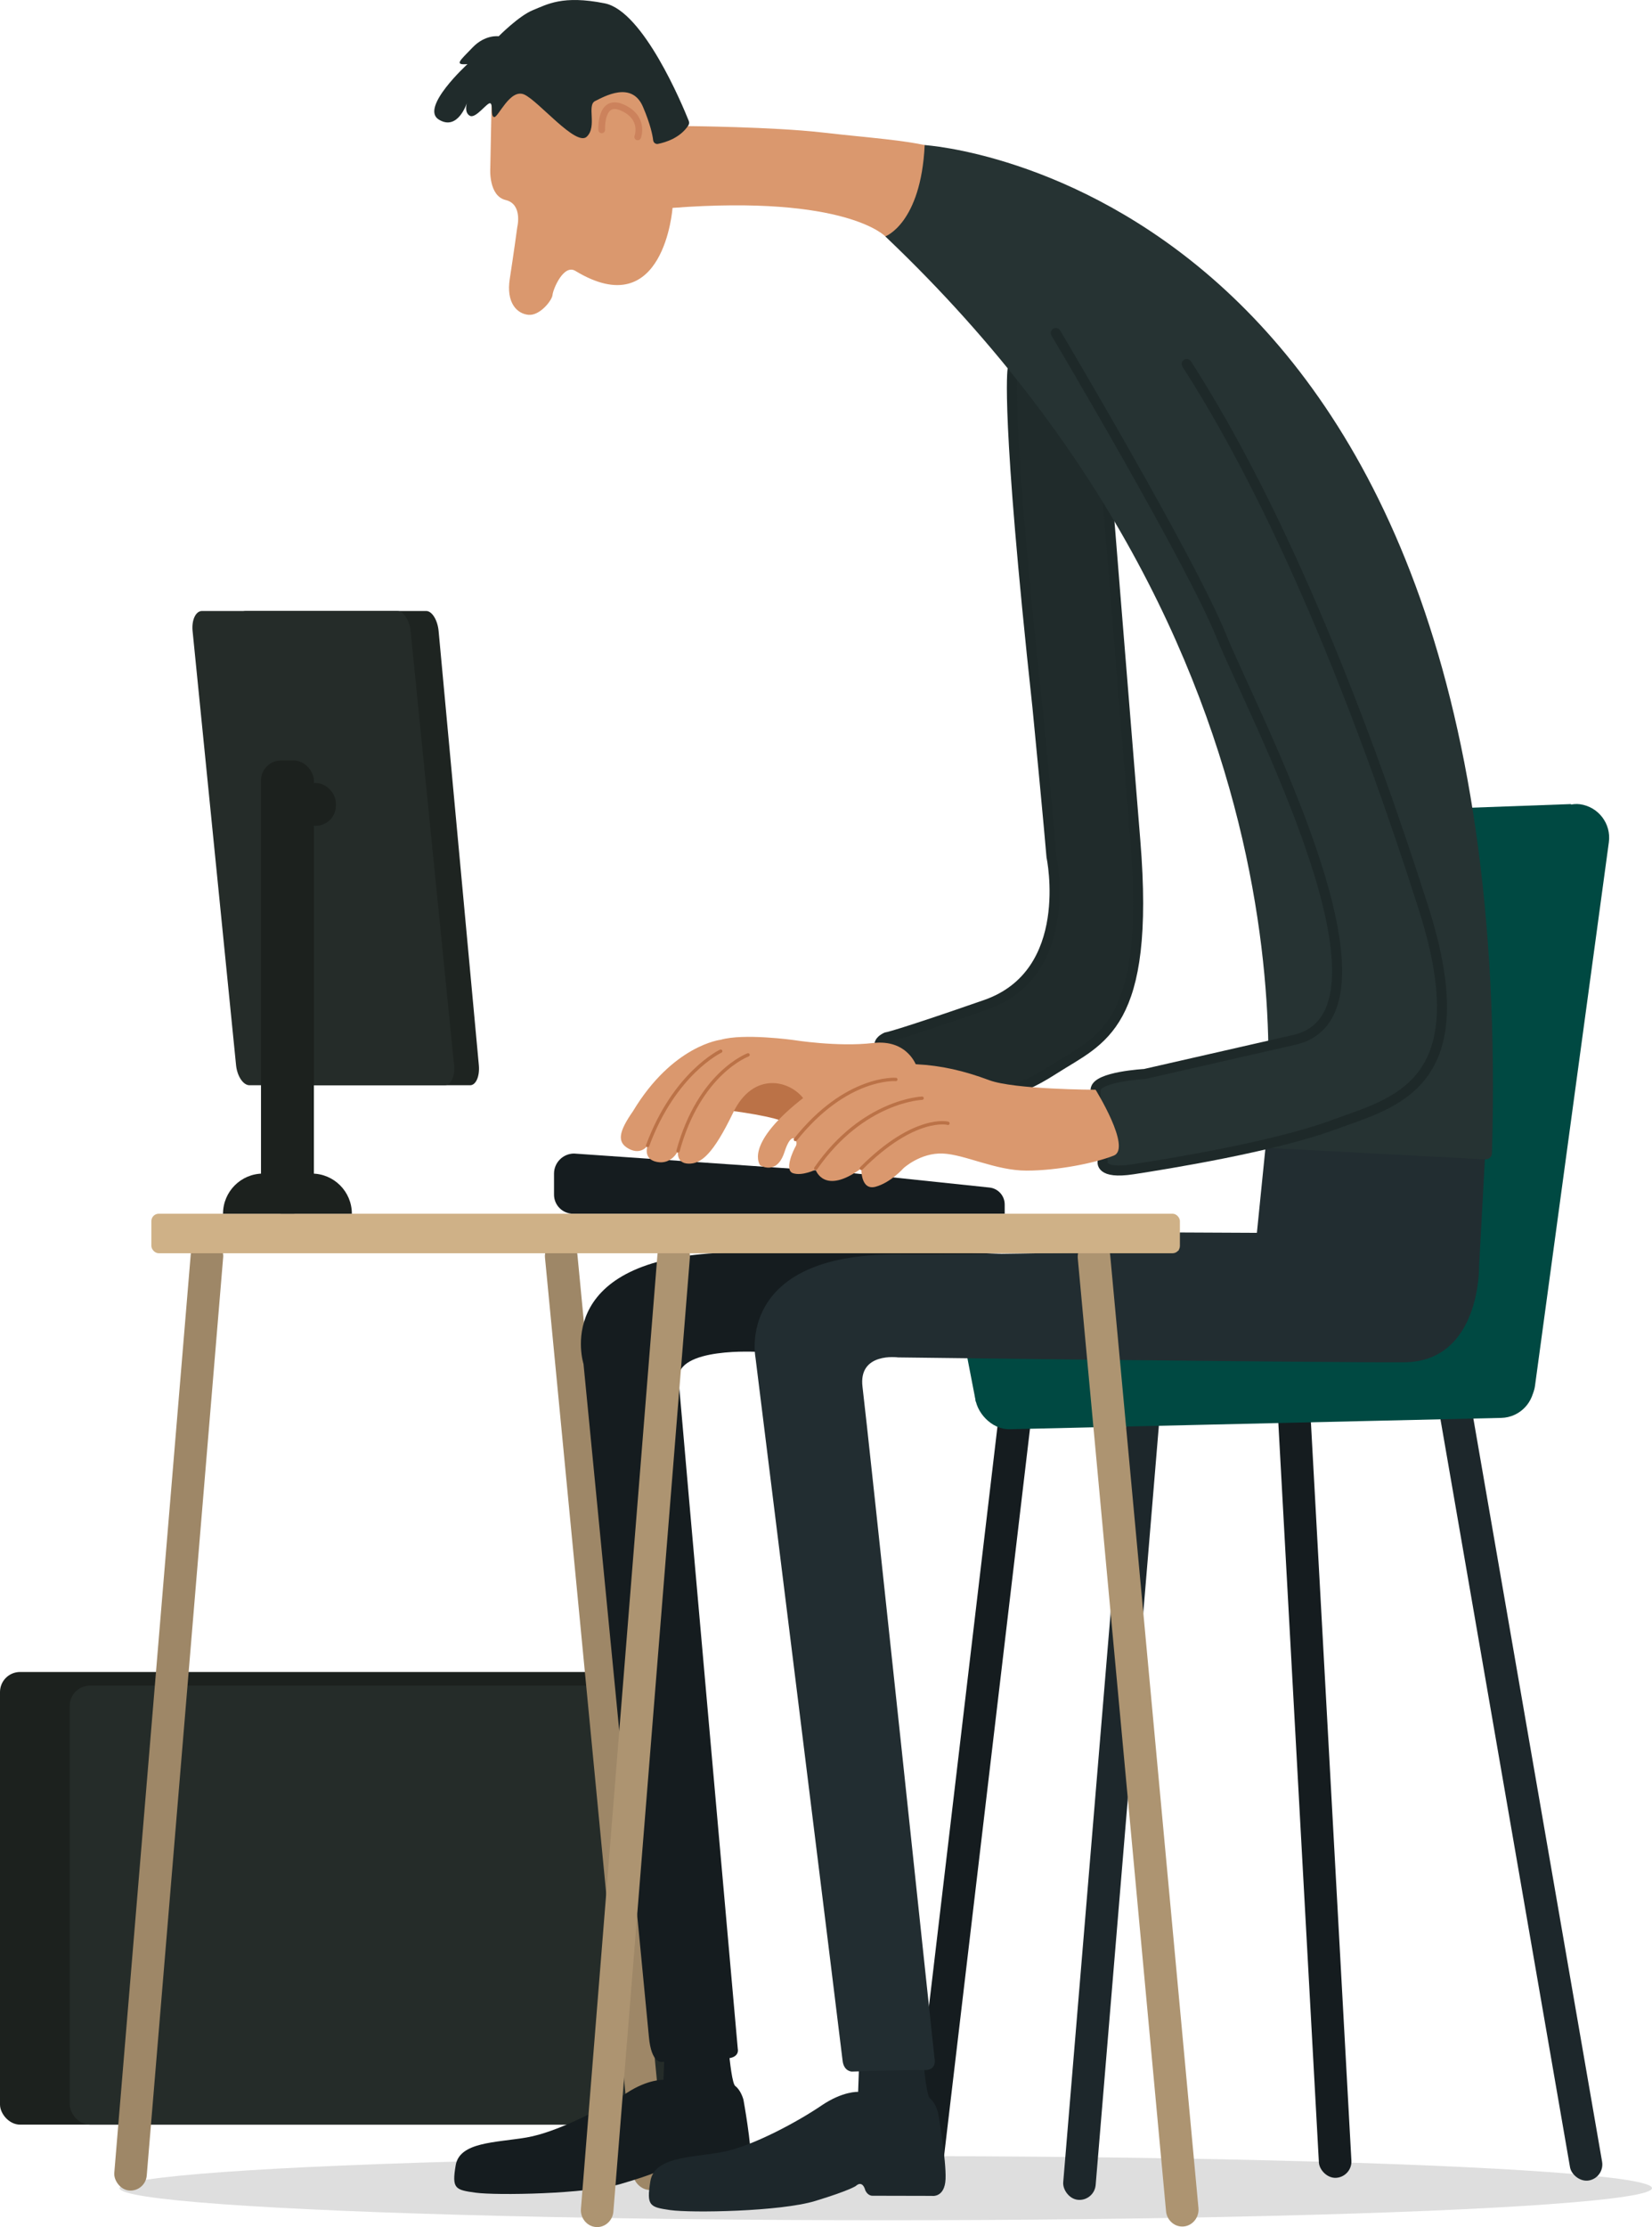
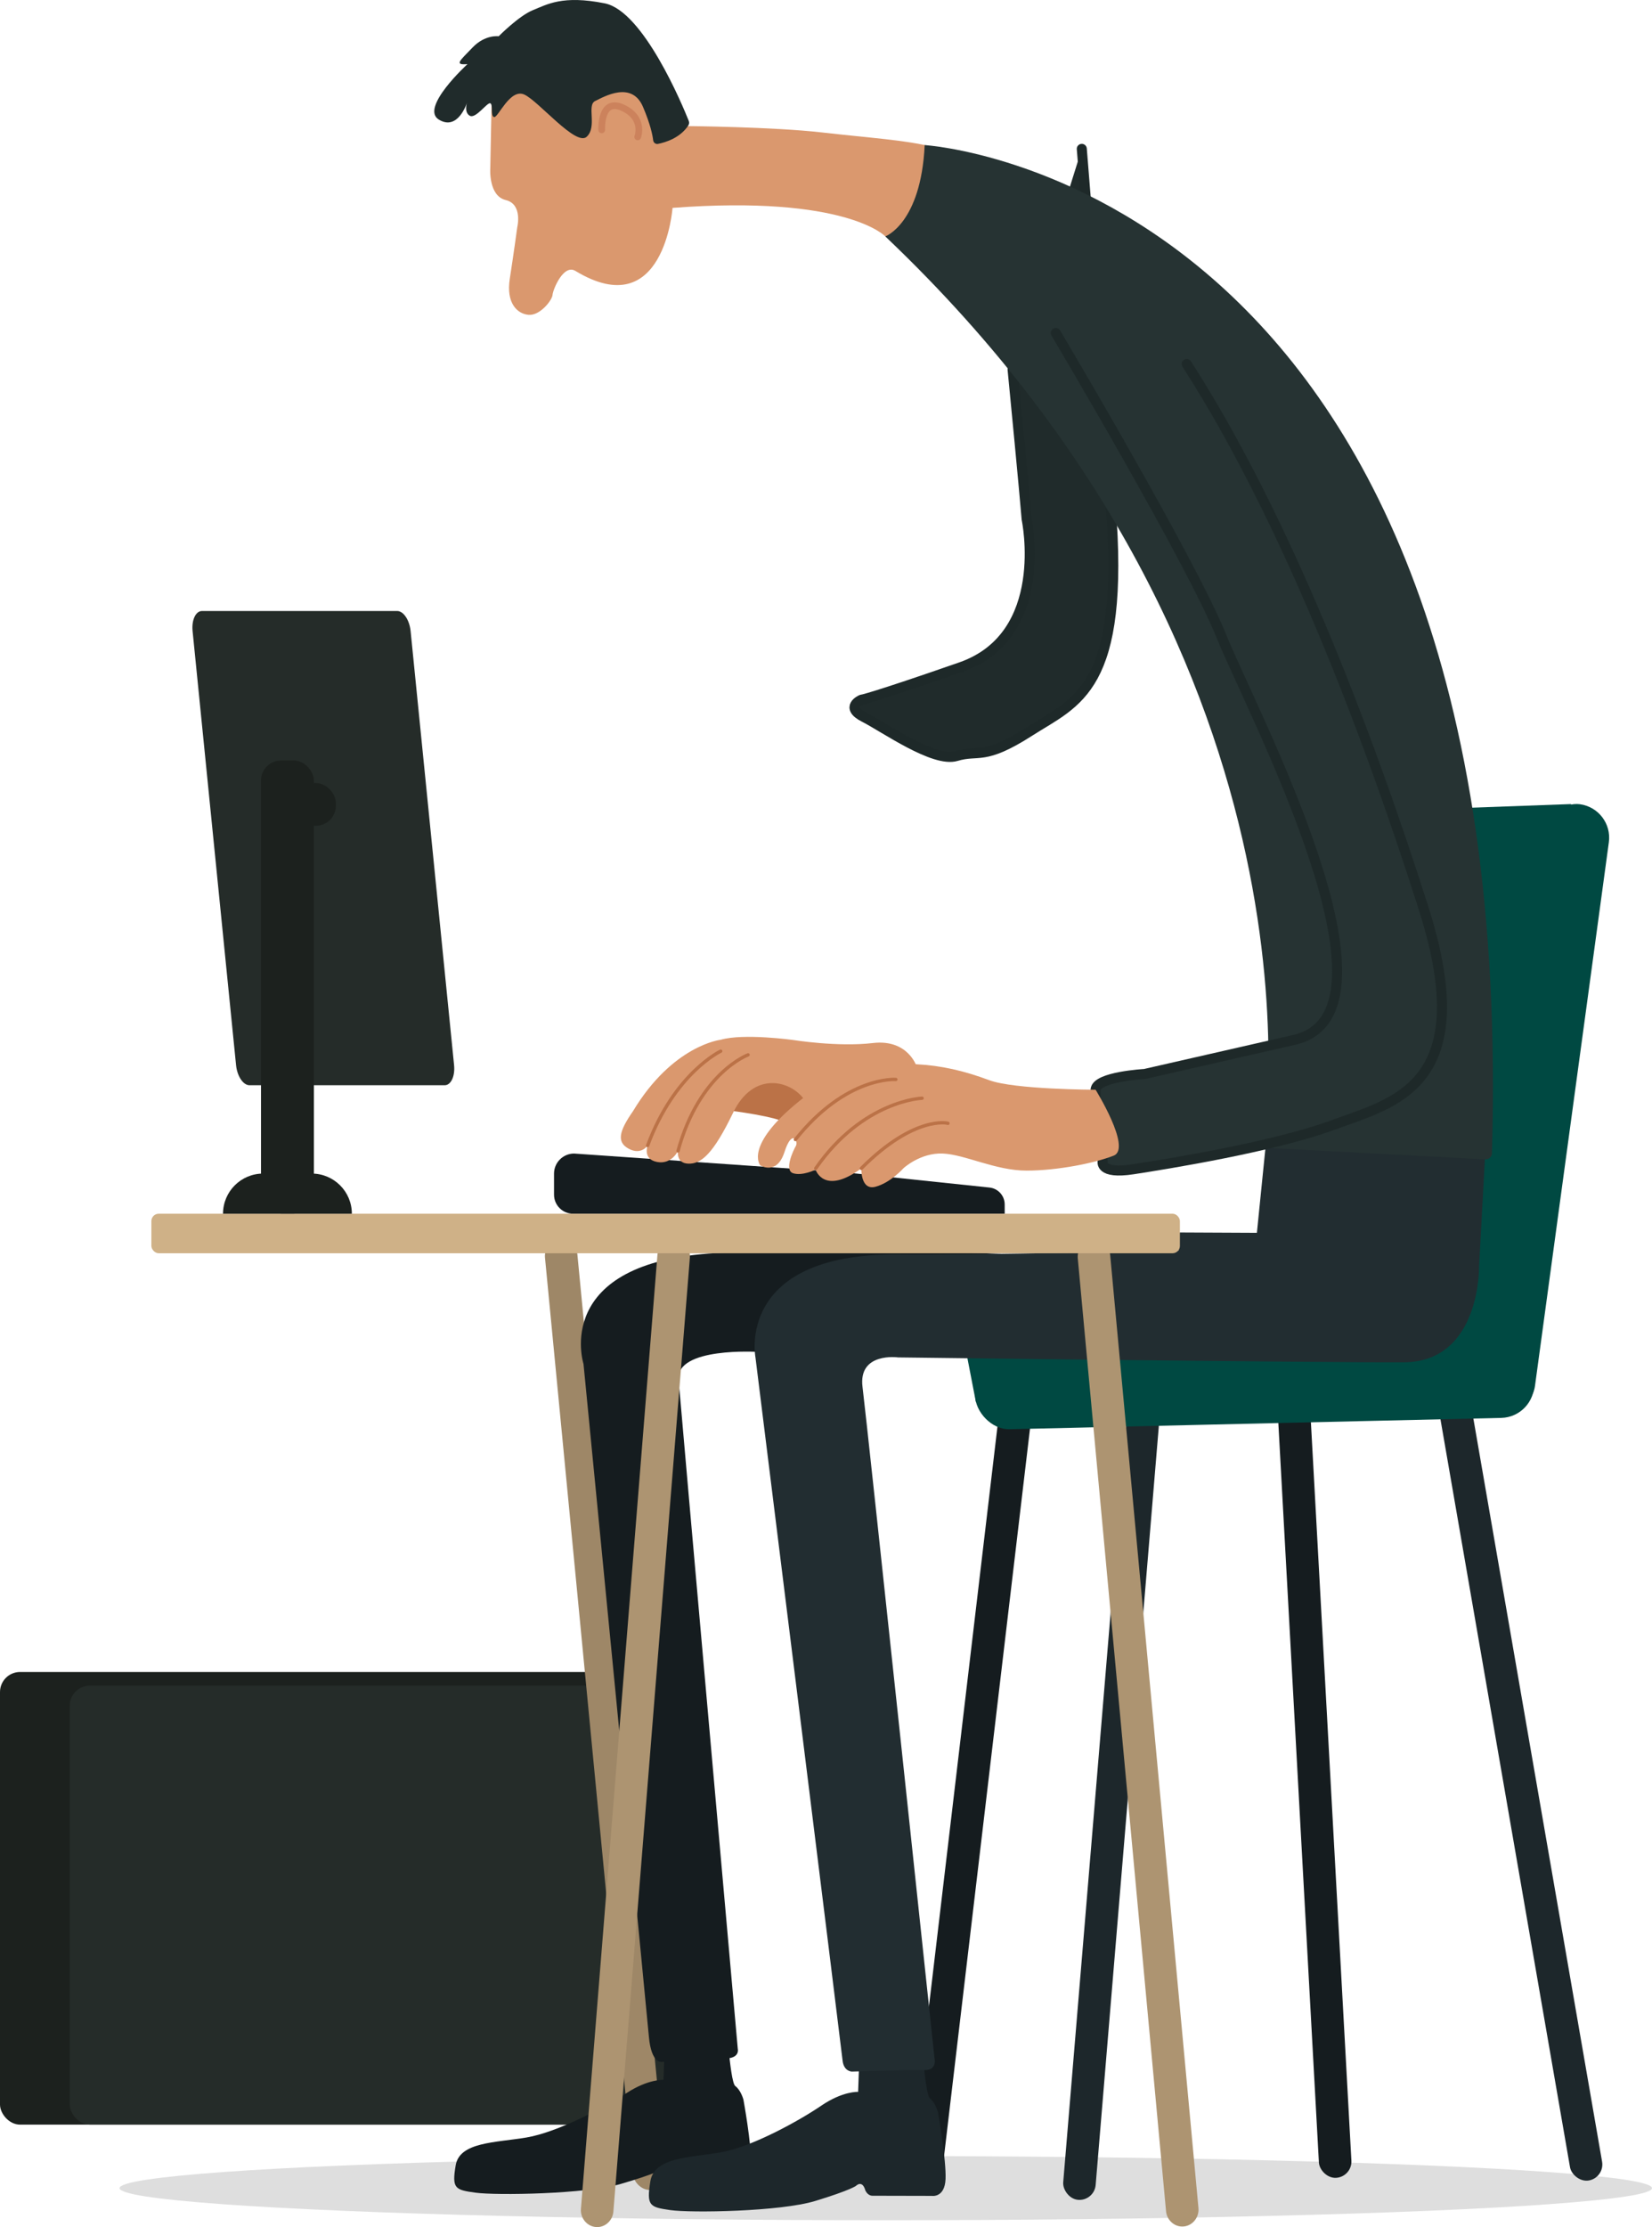
<svg xmlns="http://www.w3.org/2000/svg" id="b" data-name="Lag 2" viewBox="0 0 988 1331.49">
  <defs>
    <style>
      .d {
        fill: #1c211e;
      }

      .e {
        fill: #da986e;
      }

      .f, .g {
        fill: #263333;
      }

      .h {
        fill: #222d31;
      }

      .i {
        opacity: .13;
      }

      .j {
        fill: #1d272b;
      }

      .k {
        fill: #004942;
      }

      .l {
        fill: #252c29;
      }

      .m {
        stroke: #bb7247;
        stroke-width: 2px;
      }

      .m, .g, .n, .o {
        stroke-linecap: round;
        stroke-miterlimit: 10;
      }

      .m, .o {
        fill: none;
      }

      .g, .n {
        stroke: #1e2929;
        stroke-width: 6px;
      }

      .p, .n {
        fill: #202b2b;
      }

      .q {
        fill: #1e2421;
      }

      .r {
        fill: #cfb187;
      }

      .s {
        fill: #9e8767;
      }

      .o {
        stroke: #cc825c;
        stroke-width: 4px;
      }

      .t {
        fill: #ad9471;
      }

      .u {
        fill: #151c1f;
      }

      .v {
        fill: #bb7247;
      }
    </style>
  </defs>
  <g id="c" data-name="Lag 2">
    <g>
      <rect class="d" y="999.61" width="384.9" height="270.62" rx="12" ry="12" />
      <rect class="l" x="41.72" y="1007.79" width="363.36" height="262.43" rx="12" ry="12" />
-       <path class="q" d="M281.18,648.82h-108.03c-3.47,0-6.81-5.4-7.42-12l-24.06-259.53c-.61-6.6,1.73-12,5.2-12h108.03c3.47,0,6.81,5.4,7.42,12l24.06,259.53c.61,6.6-1.73,12-5.2,12Z" />
      <path class="u" d="M600.87,720.09v5.54h-258.13c-6.29,0-11.4-5.1-11.4-11.4v-12.57c0-6.6,5.4-12,12-12l163.07,11.32c.93,0,1.83.11,2.7.32l82.65,8.68c5.18.54,9.11,4.91,9.11,10.11Z" />
      <ellipse class="i" cx="529.75" cy="1308.2" rx="458.24" ry="19.18" />
      <rect class="u" x="570.51" y="834.45" width="19.47" height="478.31" rx="9.73" ry="9.73" transform="translate(130.03 -60.69) rotate(6.74)" />
      <rect class="j" x="899.68" y="828.8" width="19.47" height="478.31" rx="9.73" ry="9.73" transform="translate(-169 170.96) rotate(-9.83)" />
      <rect class="u" x="776.18" y="824.09" width="19.47" height="478.31" rx="9.73" ry="9.73" transform="translate(-57.04 44.63) rotate(-3.14)" />
      <rect class="j" x="654.85" y="837.72" width="19.47" height="478.31" rx="9.73" ry="9.73" transform="translate(91.68 -51.45) rotate(4.76)" />
-       <rect class="s" x="91.16" y="739.99" width="19.47" height="570.61" rx="9.73" ry="9.73" transform="translate(85.45 -4.84) rotate(4.76)" />
      <rect class="s" x="352.24" y="739.99" width="19.47" height="570.61" rx="9.73" ry="9.73" transform="translate(-96.54 39.38) rotate(-5.5)" />
      <polygon class="k" points="939.6 480.72 847.39 484.07 827.65 810.65 884.17 816.93 939.6 480.72" />
      <polygon class="k" points="542.47 756.74 573.08 783.58 583.61 838.06 721.91 803.71 542.47 756.74" />
      <path class="u" d="M398.37,1201.04l-1.57,42.4s-9.11-.54-22.07,7.9c-12.95,8.43-41.21,23.45-59.89,26.58s-39.95,2.65-42.31,16.62-.42,14.7,11.94,16.38c12.36,1.69,65.78.88,86.72-5.22s24.31-8.59,24.31-8.59c0,0,3.79-3.77,5.64,2.65,1.6,3.13,4.21,2.97,4.21,2.97l35.58.08s7.65,1.2,8.16-9.56c.5-10.76-4.46-37.91-4.46-37.91,0,0-1.43-5.62-4.88-8.19-3.45-2.57-5.89-47.38-5.89-47.38l-35.5,1.26Z" />
      <path class="j" d="M514.78,1206.23l-1.57,44.41s-9.11-.56-22.07,8.27c-12.95,8.83-41.21,24.56-59.89,27.84-18.67,3.28-39.95,2.78-42.31,17.41-2.36,14.64-.42,15.39,11.94,17.16,12.36,1.77,65.78.93,86.72-5.47,20.94-6.39,24.31-9,24.31-9,0,0,3.79-3.95,5.64,2.78,1.6,3.28,4.21,3.11,4.21,3.11l35.58.08s7.65,1.26,8.16-10.01c.5-11.27-4.46-39.7-4.46-39.7,0,0-1.43-5.89-4.88-8.58-3.45-2.69-5.89-49.63-5.89-49.63l-35.5,1.32Z" />
      <path class="u" d="M453.21,808.24s-48.95-3.03-47.38,16.49,35.41,400.22,35.41,400.22c0,0,1.35,5.1-6.31,5.69s-39.2,2.1-39.2,2.1c0,0-6.22,1.18-7.65-15.06s-39.11-402.24-39.11-402.24c0,0-19.51-60.9,79.4-66.28s215.66,3.03,215.66,3.03" />
      <rect class="k" x="583.21" y="810.68" width="334.43" height="40.37" rx="20.19" ry="20.19" transform="translate(-18.98 17.55) rotate(-1.32)" />
      <path class="h" d="M704.81,747.57s-121.41,2.95-168.22,2.41c-96.9-.45-84.79,61.46-84.79,61.46,0,0,51.42,413.62,52.1,420.35s5.61,6.73,5.61,6.73c0,0,33.41-1.17,43.29-.9,8.11.22,6.06-7.4,6.06-7.4,0,0-40.32-379.86-43.01-400.95-2.69-21.08,21.31-17.72,21.31-17.72,0,0,256.15,3.14,302.36,2.92,46.21-.22,45.08-57.64,45.08-57.64l3.77-69.8-130.99-6.28-5.68,56.31-46.21-.22-.68,10.74Z" />
-       <path class="n" d="M605.59,220.88s-4.32,25.21,14.86,201.84c6.73,68.97,8.41,89.5,8.41,89.5,0,0,14.8,69.64-39.36,88.49s-59.55,19.51-59.55,19.51c0,0-10.21,4.37,1.79,10.43,12,6.06,41.61,27.25,55.07,23.21,13.46-4.04,16.15,3.03,43.91-14.8,27.76-17.83,57.37-24.9,48.28-136.26s-17.16-211.96-17.16-211.96" />
+       <path class="n" d="M605.59,220.88c6.73,68.97,8.41,89.5,8.41,89.5,0,0,14.8,69.64-39.36,88.49s-59.55,19.51-59.55,19.51c0,0-10.21,4.37,1.79,10.43,12,6.06,41.61,27.25,55.07,23.21,13.46-4.04,16.15,3.03,43.91-14.8,27.76-17.83,57.37-24.9,48.28-136.26s-17.16-211.96-17.16-211.96" />
      <path class="e" d="M529.48,141.34s-23.19-24.9-127.26-17.05c0,0-5.02,69.86-58.09,37.68-7.12-4.32-13.46,11.21-13.68,14.36-.22,3.14-7.53,12.56-14.42,11.89s-13.39-7.18-11.15-21.53,4.49-30.95,4.49-30.95c0,0,3.36-13.68-6.95-16.15s-9.2-18.84-9.2-18.84l.79-40.07,24.11-23.64,69.98,13.68,23.24,24.67s51,.45,80.39,3.81c29.38,3.36,49.04,4.42,66.02,8.6,16.97,4.18-18.45,59.32-18.45,59.32l-9.8-5.79Z" />
      <path class="f" d="M755.37,686.16s48.17-284.41-225.9-544.82c0,0,21.31-7.71,23.55-54.59,0,0,356.43,21.08,339.25,602.74-.06,2.11-1.85,3.76-3.96,3.65l-132.95-6.98Z" />
      <path class="p" d="M393.55,86.02c4.46-.89,13.2-3.52,18.11-11.01.53-.81.63-1.82.27-2.72-3.81-9.53-27.18-65.68-50.26-70.29-25.23-5.05-34.49.67-42.9,4.04s-20.52,15.64-20.52,15.64c0,0-8.07-1.18-15.64,6.73-7.57,7.91-11.27,10.6-3.03,9.93,0,0-28.6,26.07-17.16,33.14,11.44,7.07,16.82-9.93,16.82-9.93,0,0-1.82,5.63,1.72,7.65s10.4-8.12,12.25-7.45-.08,7.57,2.27,8.24,9.5-17.33,18.08-13.46c8.58,3.87,30.95,31.26,37.35,25.21,6.39-6.06-.17-18.84,5.05-21.36s21.87-12.28,28.6,3.53c4.38,10.3,5.7,16.74,6.08,19.98.17,1.43,1.51,2.42,2.92,2.14Z" />
      <path class="o" d="M359.86,77.65s-1.01-19.35,12.45-13.29c13.46,6.06,9.08,17.5,9.08,17.5" />
      <path class="g" d="M631.44,199.1s80.75,135.93,98.92,181.01c18.17,45.08,114.39,225.42,43.74,241.57-70.65,16.15-89.5,20.41-89.5,20.41,0,0-28.93,1.57-29.38,9.42s4.26,42.84,4.26,42.84c0,0-2.24,7.85,18.17,4.71,20.41-3.14,84.56-13.46,120.22-26.69,35.66-13.23,87.25-23.21,53.61-129.08-33.64-105.87-82.54-233.72-141.76-325.68" />
      <path class="v" d="M435.95,663.92s29.83,3.59,35.33,8.07c5.5,4.49,17.94-24.56,17.94-24.56l-39.36-6.84-13.91,23.33Z" />
      <path class="e" d="M548.16,637.5s-5.16-16.37-26.13-13.91c-20.97,2.47-47.44-1.79-47.44-1.79,0,0-29.75-4.16-43.56-.17,0,0-28.67,3.2-52.44,42.67-8.52,12.22-9.87,18.62-2.47,22.54,7.4,3.93,11.21-1.97,11.21-1.97,0,0-3.14,8.14,5.61,9.82,8.75,1.68,12.56-6.62,12.56-6.62,0,0-1.35,7.4,6.17,7.63s14.69-5.38,26.8-30.5c12.11-25.12,34.43-19.4,42.62-7.68,8.19,11.72,67.07-20.02,67.07-20.02Z" />
      <path class="m" d="M447.39,630.66s-29.1,10.65-41.89,57.42" />
      <path class="m" d="M431.03,628.44s-27.66,13.05-43.7,56.44" />
      <path class="e" d="M655.22,651.51s-48.57-.1-63.6-5.71-28.49-8.75-43.63-9.53c-15.14-.79-35.89-5.38-69.64,21.76-33.76,27.14-23.66,38.69-23.66,38.69,0,0,9.87,6.28,14.47-7.96s8.41-6.39,6.84-3.7c-1.57,2.69-7.18,14.58-1.68,16.37,5.5,1.79,13.46-2.13,13.46-2.13,0,0,4.93,15.7,27.36-.79,0,0-.56,13.46,8.52,10.99s16.71-11.1,16.71-11.1c0,0,10.09-9.31,23.44-8.75,13.35.56,31.51,10.21,50.13,10.21s41.27-4.6,52.15-8.97c10.88-4.37-10.86-39.38-10.86-39.38Z" />
      <path class="m" d="M535.77,645.36s-29.61-2.28-60.06,35.91" />
      <path class="m" d="M551.47,656.57s-35.33,1.23-63.59,41.94" />
      <path class="m" d="M566.94,671.6c.28-.11-19.85-5.16-51.81,26.92" />
      <rect class="k" x="735.8" y="643.11" width="368.46" height="40.37" rx="20.19" ry="20.19" transform="translate(138.94 1485.68) rotate(-82.26)" />
      <path class="t" d="M356.33,1331.45h0c-5.33-.46-9.34-5.37-8.89-10.91l45.75-570.33c.44-5.54,5.17-9.69,10.51-9.23h0c5.33.46,9.34,5.37,8.89,10.91l-45.75,570.33c-.44,5.54-5.17,9.69-10.51,9.23Z" />
      <path class="t" d="M707.99,1331.11h0c-5.33.53-10.11-3.56-10.62-9.09l-52.79-569.68c-.51-5.53,3.43-10.5,8.76-11.03h0c5.33-.53,10.11,3.56,10.62,9.09l52.79,569.68c.51,5.53-3.43,10.5-8.76,11.03Z" />
      <rect class="r" x="90.53" y="725.63" width="615.13" height="23.64" rx="4.41" ry="4.41" />
      <path class="l" d="M265.95,648.82h-116.75c-3.75,0-7.36-5.4-8.02-12l-26-259.53c-.66-6.6,1.87-12,5.62-12h116.75c3.75,0,7.36,5.4,8.02,12l26,259.53c.66,6.6-1.87,12-5.62,12Z" />
      <rect class="d" x="156.81" y="468.13" width="44.07" height="25.57" rx="12" ry="12" />
      <path class="d" d="M157.38,701.63h29.05c13.25,0,24,10.75,24,24h-77.05c0-13.25,10.75-24,24-24Z" />
      <rect class="d" x="156.09" y="454.67" width="31.63" height="270.96" rx="12" ry="12" />
    </g>
  </g>
</svg>